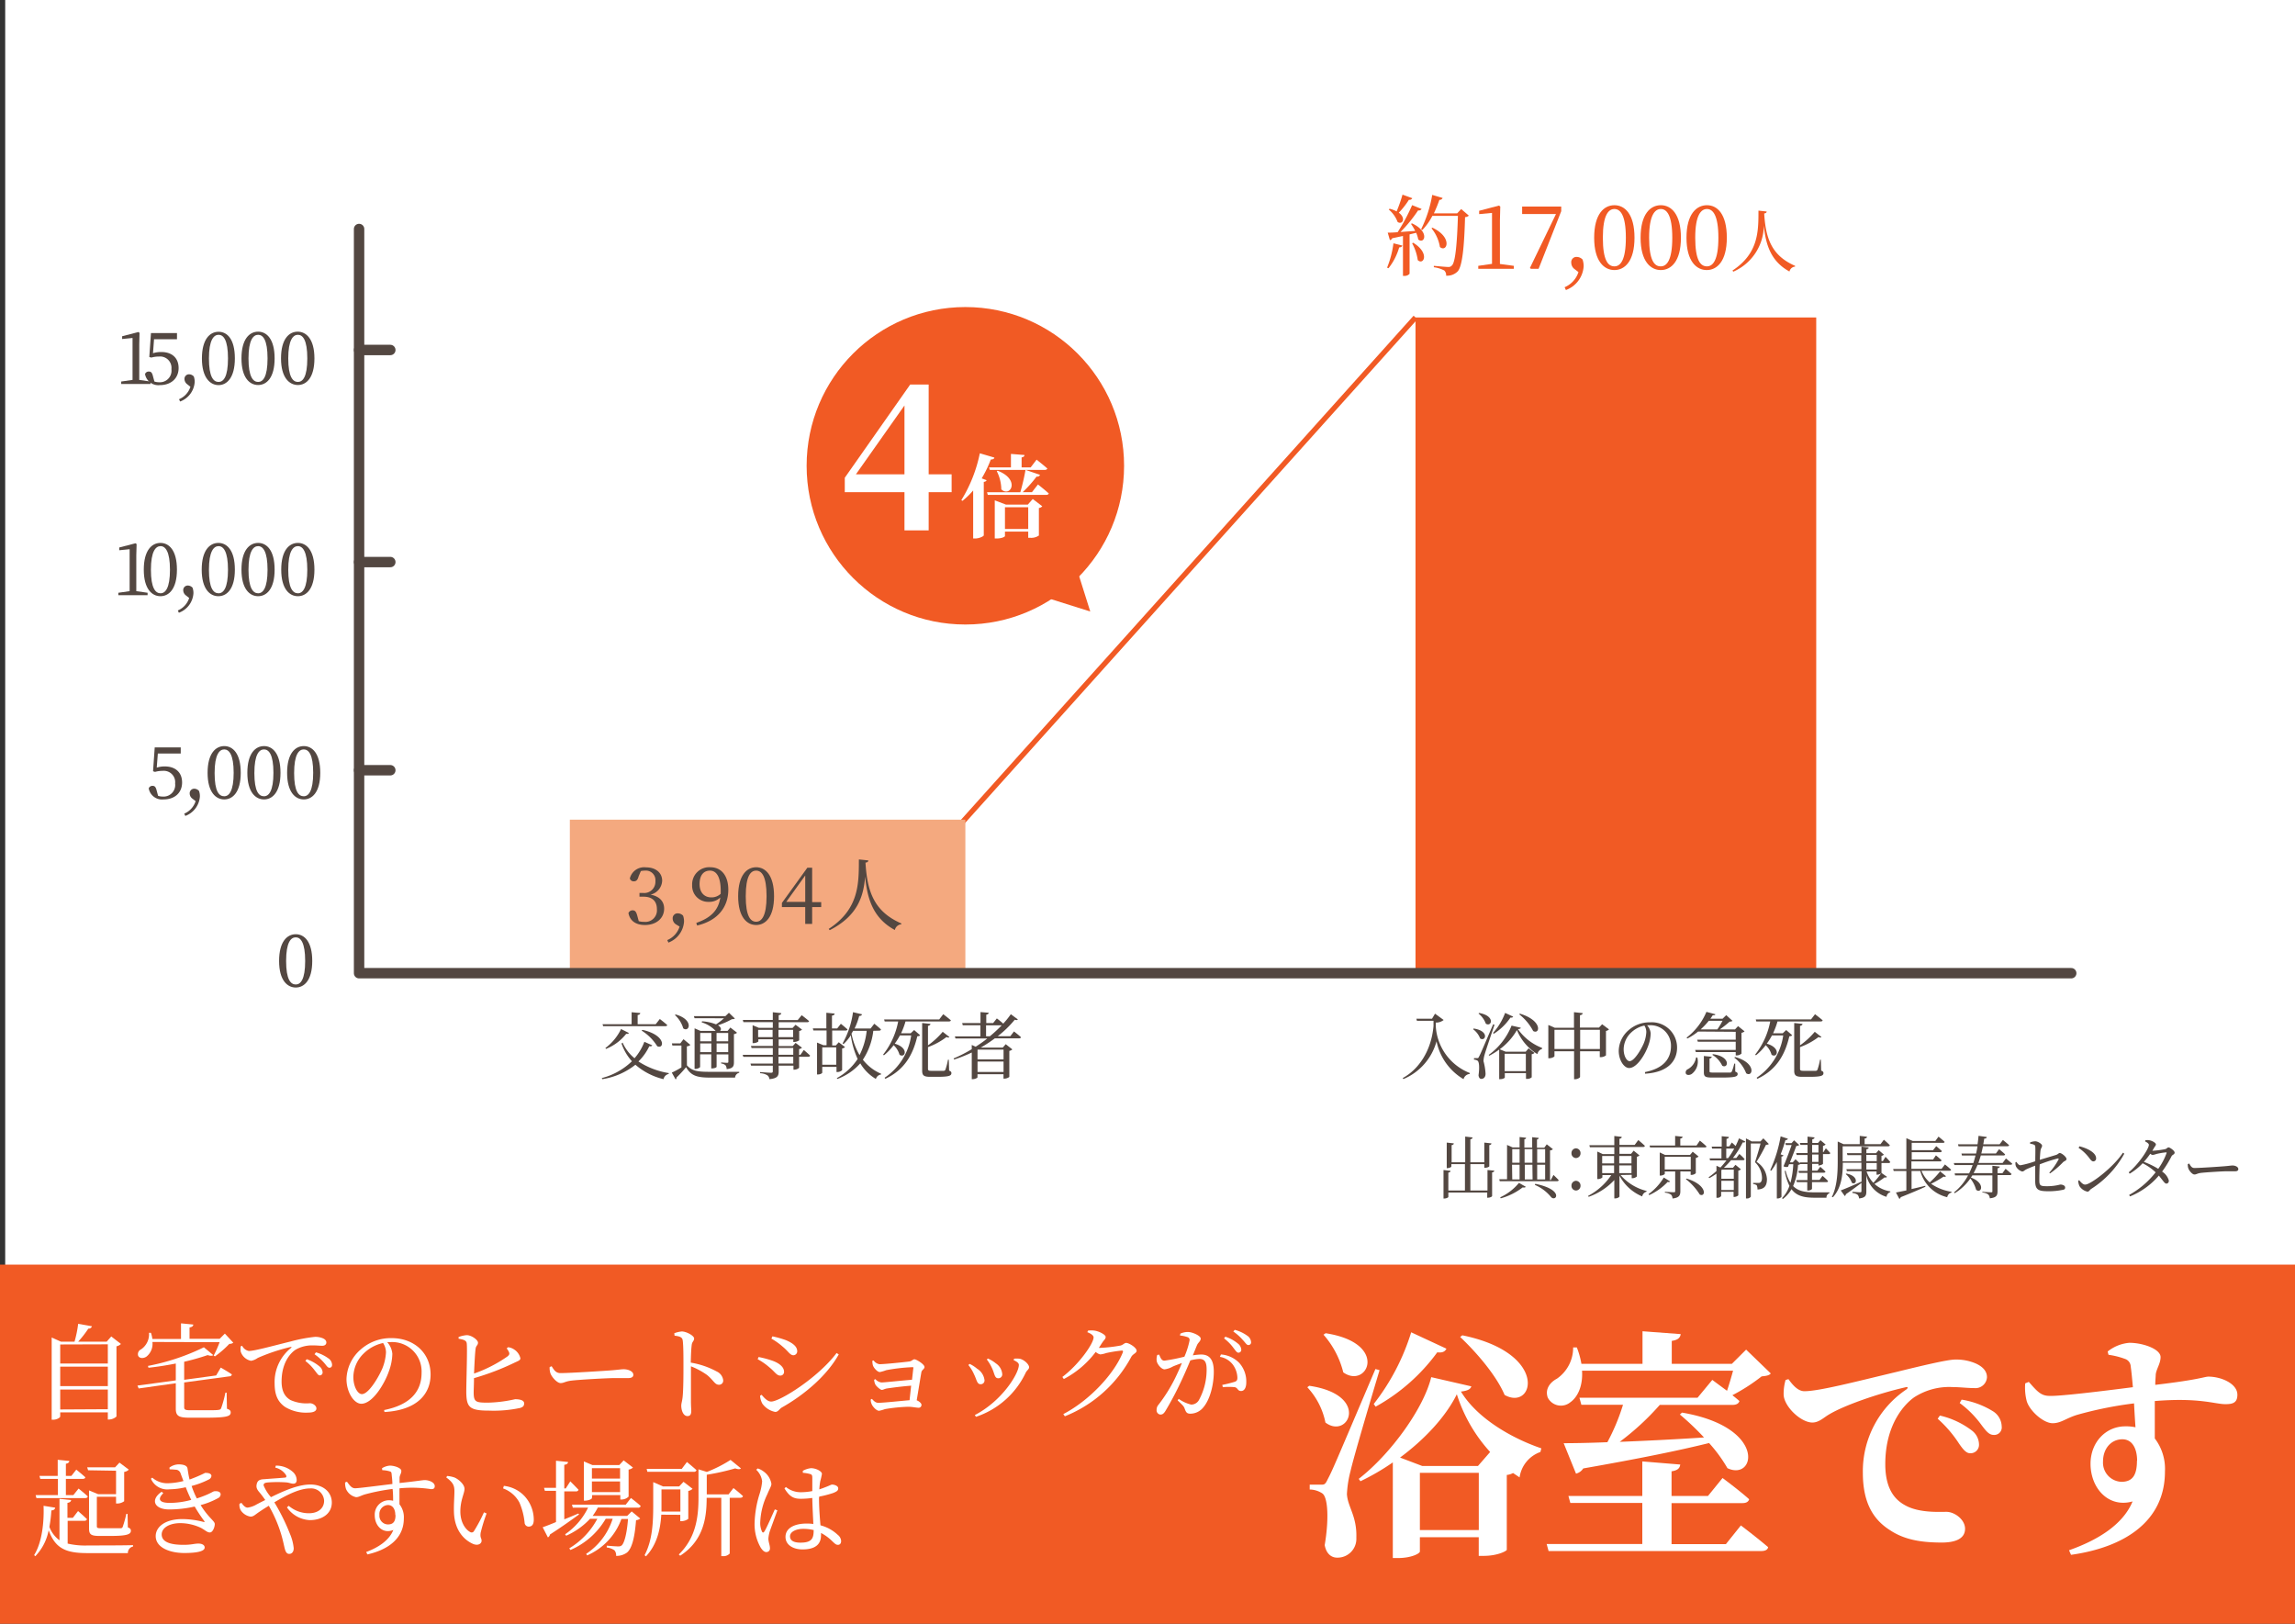
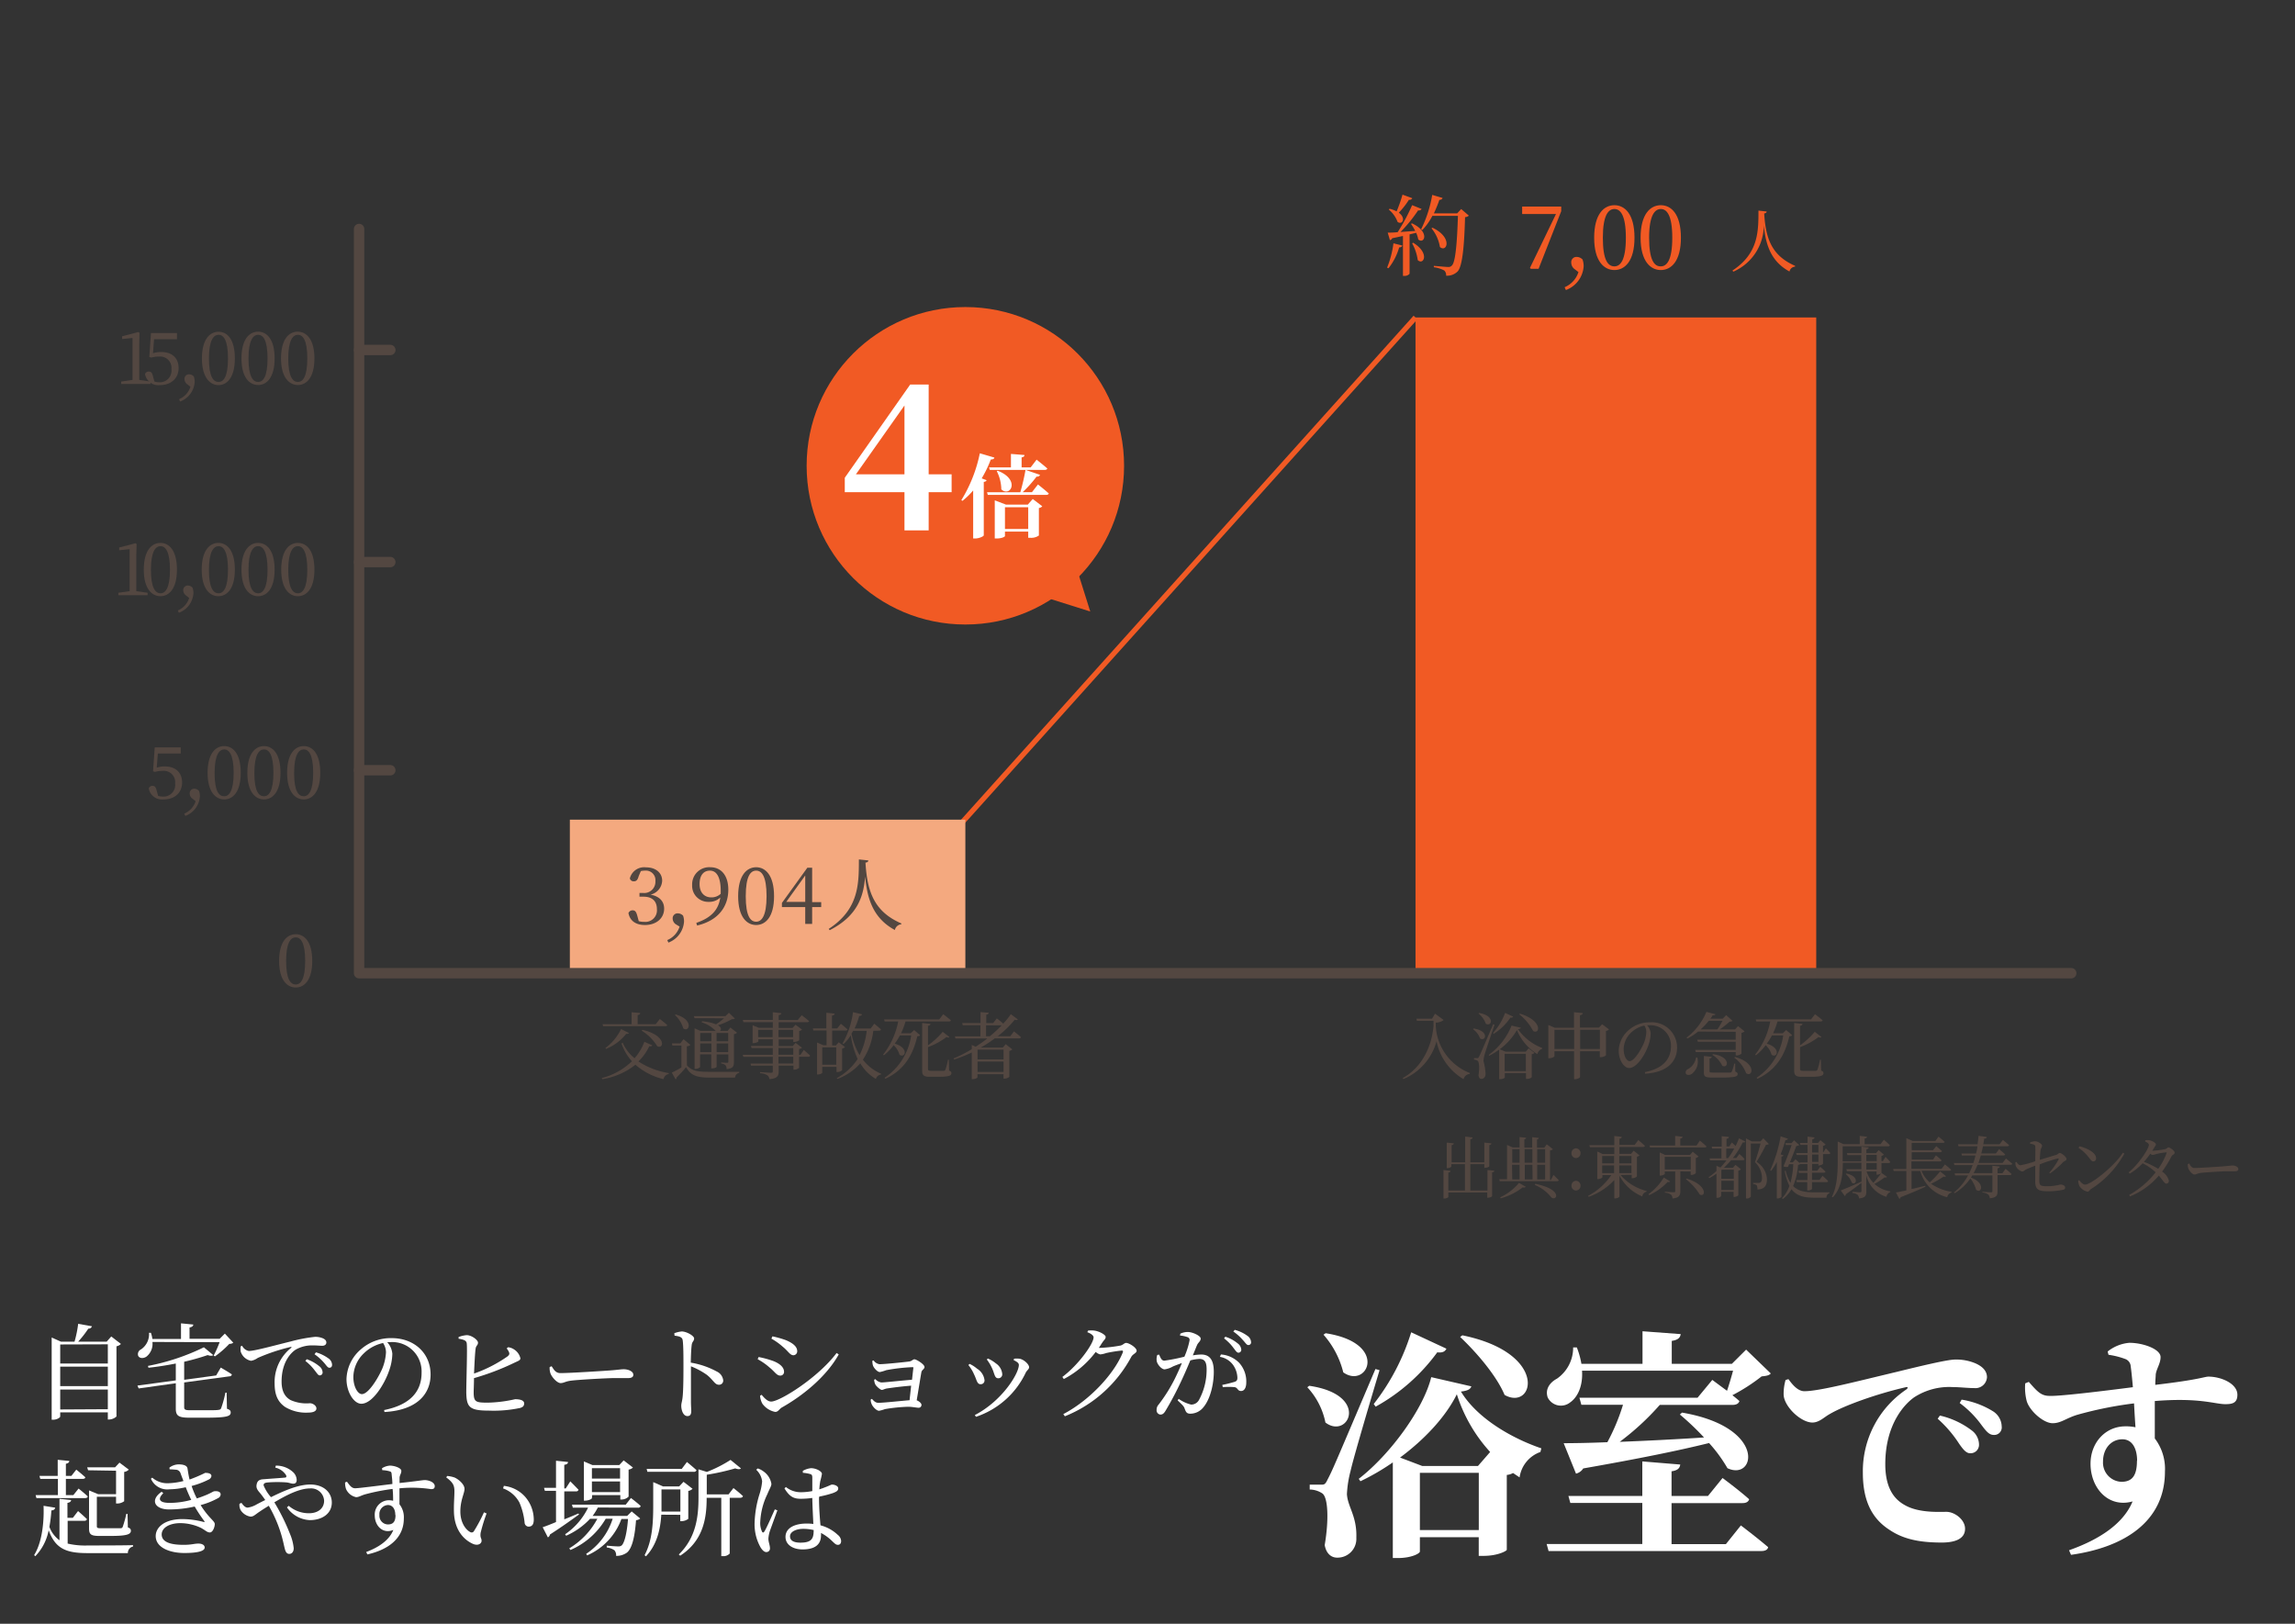
<svg xmlns="http://www.w3.org/2000/svg" viewBox="0 0 441 312">
  <rect x="0" y="0" width="441" height="312" fill="#333333" stroke="none" />
  <g id="レイヤー_2" data-name="レイヤー 2">
    <g id="文字">
-       <rect x="1" width="440" height="311" fill="#fff" />
-       <rect y="243" width="441" height="69" fill="#f15a24" />
      <path d="M28.92,73.31v.47H23.29v-.47L25.47,73c0-.8,0-1.63,0-2.43V64.94l-2,.2v-.53l3.13-.81.21.16-.05,2.18v4.43c0,.8,0,1.63,0,2.43Z" fill="#534741" />
      <path d="M29.4,67.87A5,5,0,0,1,31,67.64c2,0,3.32,1.1,3.32,3.08S32.87,74,30.71,74a2.59,2.59,0,0,1-2.84-2.12.74.74,0,0,1,.73-.49c.44,0,.64.23.82,1l.25.92a3,3,0,0,0,.93.14,2.23,2.23,0,0,0,2.34-2.52,2.18,2.18,0,0,0-2.38-2.42,5.38,5.38,0,0,0-1.48.2l-.39-.11.32-4.6h5v1.19H29.6Z" fill="#534741" />
      <path d="M36,73.85a1.28,1.28,0,0,1-.55-1,.87.87,0,0,1,.89-.93,1.25,1.25,0,0,1,.9.42,3,3,0,0,1,.17,1.07,4.29,4.29,0,0,1-2.8,3.74l-.21-.44a3.84,3.84,0,0,0,2.19-2.39Z" fill="#534741" />
      <path d="M45.13,68.87C45.13,72.63,43.56,74,42,74s-3.2-1.35-3.2-5.11,1.56-5.14,3.2-5.14S45.13,65.13,45.13,68.87ZM42,73.39c.93,0,1.81-.94,1.81-4.52s-.88-4.54-1.81-4.54-1.85,1-1.85,4.54S41,73.39,42,73.39Z" fill="#534741" />
      <path d="M52.77,68.87c0,3.76-1.57,5.11-3.17,5.11s-3.2-1.35-3.2-5.11,1.56-5.14,3.2-5.14S52.77,65.13,52.77,68.87ZM49.6,73.39c.93,0,1.81-.94,1.81-4.52s-.88-4.54-1.81-4.54-1.85,1-1.85,4.54S48.63,73.39,49.6,73.39Z" fill="#534741" />
      <path d="M60.42,68.87c0,3.76-1.58,5.11-3.18,5.11S54,72.63,54,68.87s1.56-5.14,3.2-5.14S60.42,65.13,60.42,68.87Zm-3.18,4.52c.93,0,1.81-.94,1.81-4.52s-.88-4.54-1.81-4.54-1.85,1-1.85,4.54S56.27,73.39,57.24,73.39Z" fill="#534741" />
      <path d="M28.36,113.9v.47H22.74v-.47l2.17-.31c0-.81,0-1.63,0-2.44v-5.62l-2,.2v-.53l3.13-.81.21.15-.06,2.19v4.42c0,.81,0,1.63,0,2.44Z" fill="#534741" />
      <path d="M34,109.46c0,3.75-1.57,5.1-3.17,5.1s-3.2-1.35-3.2-5.1,1.56-5.14,3.2-5.14S34,105.71,34,109.46ZM30.85,114c.93,0,1.81-1,1.81-4.52s-.88-4.54-1.81-4.54-1.85,1-1.85,4.54S29.88,114,30.85,114Z" fill="#534741" />
      <path d="M35.77,114.44a1.27,1.27,0,0,1-.56-1,.87.87,0,0,1,.89-.93,1.25,1.25,0,0,1,.9.42,3,3,0,0,1,.17,1.07,4.27,4.27,0,0,1-2.8,3.74l-.2-.44a3.84,3.84,0,0,0,2.18-2.4Z" fill="#534741" />
      <path d="M45.13,109.46c0,3.75-1.57,5.1-3.17,5.1s-3.2-1.35-3.2-5.1,1.56-5.14,3.2-5.14S45.13,105.71,45.13,109.46ZM42,114c.93,0,1.81-1,1.81-4.52s-.88-4.54-1.81-4.54-1.85,1-1.85,4.54S41,114,42,114Z" fill="#534741" />
      <path d="M52.77,109.46c0,3.75-1.57,5.1-3.17,5.1s-3.2-1.35-3.2-5.1,1.56-5.14,3.2-5.14S52.77,105.71,52.77,109.46ZM49.6,114c.93,0,1.81-1,1.81-4.52s-.88-4.54-1.81-4.54-1.85,1-1.85,4.54S48.63,114,49.6,114Z" fill="#534741" />
      <path d="M60.42,109.46c0,3.75-1.58,5.1-3.18,5.1s-3.2-1.35-3.2-5.1,1.56-5.14,3.2-5.14S60.42,105.71,60.42,109.46ZM57.24,114c.93,0,1.81-1,1.81-4.52s-.88-4.54-1.81-4.54-1.85,1-1.85,4.54S56.27,114,57.24,114Z" fill="#534741" />
      <path d="M30.12,147.5a4.87,4.87,0,0,1,1.54-.23c2,0,3.33,1.1,3.33,3.08s-1.41,3.26-3.57,3.26a2.59,2.59,0,0,1-2.84-2.12.74.74,0,0,1,.73-.49c.44,0,.64.23.82,1l.25.92a3,3,0,0,0,.93.14,2.23,2.23,0,0,0,2.34-2.52,2.18,2.18,0,0,0-2.38-2.42,5.38,5.38,0,0,0-1.48.2l-.38-.12.32-4.59h5v1.18h-4.4Z" fill="#534741" />
      <path d="M37,153.48a1.25,1.25,0,0,1-.55-1,.87.87,0,0,1,.89-.93,1.27,1.27,0,0,1,.9.42,3,3,0,0,1,.17,1.07,4.29,4.29,0,0,1-2.8,3.74l-.21-.44a3.86,3.86,0,0,0,2.19-2.4Z" fill="#534741" />
      <path d="M46.26,148.5c0,3.75-1.57,5.11-3.17,5.11s-3.2-1.36-3.2-5.11,1.56-5.14,3.2-5.14S46.26,144.75,46.26,148.5ZM43.09,153c.93,0,1.81-1,1.81-4.52S44,144,43.09,144s-1.85.95-1.85,4.54S42.11,153,43.09,153Z" fill="#534741" />
      <path d="M53.9,148.5c0,3.75-1.57,5.11-3.17,5.11s-3.2-1.36-3.2-5.11,1.56-5.14,3.2-5.14S53.9,144.75,53.9,148.5ZM50.73,153c.93,0,1.81-1,1.81-4.52S51.66,144,50.73,144s-1.85.95-1.85,4.54S49.75,153,50.73,153Z" fill="#534741" />
      <path d="M61.54,148.5c0,3.75-1.57,5.11-3.17,5.11s-3.2-1.36-3.2-5.11,1.56-5.14,3.2-5.14S61.54,144.75,61.54,148.5ZM58.37,153c.93,0,1.81-1,1.81-4.52S59.3,144,58.37,144s-1.85.95-1.85,4.54S57.4,153,58.37,153Z" fill="#534741" />
      <path d="M125.34,200.86c-.08.15-.22.22-.57.17a10.31,10.31,0,0,1-2.09,2.93,15,15,0,0,0,5.82,2.23l0,.17a1.28,1.28,0,0,0-1,1,12.72,12.72,0,0,1-5.4-2.77,13.57,13.57,0,0,1-6.36,2.77l-.1-.21a13,13,0,0,0,5.79-3.23,9.82,9.82,0,0,1-2-3.41l.21-.17a8.11,8.11,0,0,0,2.29,3,10.33,10.33,0,0,0,1.89-3.16Zm-9.56-4.06h5.59v-2.3l1.66.15c0,.2-.17.34-.5.39v1.76H126l.79-1s.88.67,1.42,1.16c0,.15-.16.22-.37.22H115.9Zm.56,4.57a9.86,9.86,0,0,0,3-3.64l1.51.76c-.07.13-.2.2-.52.16a9.31,9.31,0,0,1-3.9,2.9Zm7.12-3.48c4.65,1.05,4.16,3.79,2.83,3.14a9.26,9.26,0,0,0-3-3Z" fill="#534741" />
      <path d="M132,204.71c1,1.09,2,1.24,4.48,1.24,1.64,0,3.86,0,5.57,0v.19a1,1,0,0,0-.8.92h-4.75c-2.58,0-3.71-.35-4.67-2a21.43,21.43,0,0,1-1.85,2,.29.29,0,0,1-.16.34l-.73-1.3c.47-.21,1.17-.57,1.85-1V200.9H129.2l-.09-.42h1.62l.61-.8,1.32,1.1a1.06,1.06,0,0,1-.68.27Zm-2.17-9.78c3.58,1,2.63,3.54,1.46,2.67a5.53,5.53,0,0,0-1.6-2.56Zm3.63.72-.12-.4h6.05l.68-.65,1.14,1.11c-.12.1-.27.11-.58.13a13.89,13.89,0,0,1-2.67,1.16c.68.42.66.85.41,1.08h1.45l.53-.64,1.28,1a1,1,0,0,1-.6.26v5.38c0,.78-.15,1.22-1.4,1.35a1.29,1.29,0,0,0-.21-.73,1.48,1.48,0,0,0-.85-.35v-.2s.89.07,1.13.07.26-.07.26-.24v-1.38H137.7V205c0,.07-.32.29-.86.29h-.17v-2.7h-2.14V205c0,.13-.45.39-.91.39h-.15v-7.8l1.14.5h2.92l-.07-.06a6.25,6.25,0,0,0-2.63-1.59l.07-.2a8.82,8.82,0,0,1,2.69.59,12.86,12.86,0,0,0,1.53-1.17Zm1.09,2.84v1.59h2.14v-1.59Zm2.14,3.68V200.5h-2.14v1.67Zm1-3.68v1.59h2.24v-1.59Zm2.24,3.68V200.5H137.7v1.67Z" fill="#534741" />
      <path d="M154.46,201.75s.76.65,1.21,1.08a.33.33,0,0,1-.36.23h-1.76v2.13a1.49,1.49,0,0,1-.93.35h-.15v-.78h-2.84v1.11c0,.83-.2,1.35-1.78,1.49a1.05,1.05,0,0,0-.39-.74,2.88,2.88,0,0,0-1.41-.4V206s1.74.13,2.07.13.38-.08.38-.31v-1.05h-4.17l-.12-.41h4.29v-1.29h-5.66l-.13-.39h5.79v-1.3h-4.08l-.12-.4h4.2v-1.28h-2.78v.4c0,.1-.49.34-.95.34h-.15V197l1.2.5h2.68v-1.1h-5.65l-.11-.42h5.76V194.5l1.63.18c0,.19-.17.33-.5.38V196h3.66l.76-.93s.88.66,1.41,1.13c0,.15-.17.22-.36.22h-5.47v1.1h2.67l.57-.61,1.25.93a1.12,1.12,0,0,1-.55.27v1.78a1.77,1.77,0,0,1-.95.32h-.18v-.49h-2.81V201h2.7l.55-.61,1.23.93a1.08,1.08,0,0,1-.56.26v1.12h.25Zm-6-2.46v-1.4h-2.78v1.4Zm1.13-1.4v1.4h2.81v-1.4Zm0,4.78h2.84v-1.3h-2.84Zm2.84.39h-2.84v1.29h2.84Z" fill="#534741" />
      <path d="M158,205v1.12c0,.09-.34.34-.86.34H157v-6.13l1.23.51h.6V198H156.3l-.11-.4h2.6v-3l1.59.16c0,.2-.16.34-.51.39v2.47h1l.71-.9s.78.62,1.27,1.08c0,.15-.18.22-.38.22h-2.56v2.87h.7l.56-.62,1.21.93a1.09,1.09,0,0,1-.56.27v4.17a1.4,1.4,0,0,1-.92.35h-.16V205Zm0-3.75v3.34h2.69v-3.34Zm9.81-3.18a12.7,12.7,0,0,1-2,5.55,8.72,8.72,0,0,0,3.5,2.7l0,.14a1.19,1.19,0,0,0-1,.86,8.46,8.46,0,0,1-3-3,11,11,0,0,1-4.4,3l-.11-.16a11.2,11.2,0,0,0,4-3.68,16.34,16.34,0,0,1-1.31-4.55,8.58,8.58,0,0,1-1.39,1.68l-.19-.12a16.8,16.8,0,0,0,2-6l1.74.41c-.06.19-.23.31-.55.32a13.2,13.2,0,0,1-.89,2.41h3.08l.71-.92s.8.63,1.29,1.1a.33.33,0,0,1-.36.23Zm-3.88,0c-.1.18-.2.37-.31.54a13.21,13.21,0,0,0,1.55,4.13,13.51,13.51,0,0,0,1.37-4.67Z" fill="#534741" />
      <path d="M175.66,197.92l1.15,1c-.11.14-.23.17-.55.21-.77,3.31-2.33,6.4-6.14,8.16l-.14-.2a11.78,11.78,0,0,0,5.11-8.14h-2.16a12.72,12.72,0,0,1-1,1.59c2.82.82,2,2.88.92,2.13a4,4,0,0,0-1.13-1.84,10.8,10.8,0,0,1-1.87,1.95l-.15-.14a14.74,14.74,0,0,0,2.89-6.36H170l-.11-.4h10.59l.77-1s.92.69,1.46,1.17c0,.15-.18.22-.38.22H174a14.2,14.2,0,0,1-.85,2.27H175Zm6.72,7.8c.35.13.44.26.44.48,0,.52-.52.71-2.71.71h-1.39c-1.2,0-1.52-.28-1.52-1.18v-9.16l1.59.17c0,.18-.15.32-.47.38v3.74a15.21,15.21,0,0,0,2.83-2.6l1.28,1c-.11.13-.25.15-.55,0a13.25,13.25,0,0,1-3.56,1.94v4.16c0,.29.09.4.62.4h2.41a.36.36,0,0,0,.31-.2,12.22,12.22,0,0,0,.5-1.93h.16Z" fill="#534741" />
      <path d="M194.84,198.19s.85.64,1.35,1.11c-.05.15-.17.22-.37.22h-4.66a25.21,25.21,0,0,1-2.7,1.77h4.23l.57-.65,1.27,1a1.16,1.16,0,0,1-.58.29v5a1.63,1.63,0,0,1-.95.33h-.17v-.85h-5V207c0,.11-.44.36-.92.36h-.18v-5.12a27.51,27.51,0,0,1-3.39,1.35l-.1-.21a26.64,26.64,0,0,0,3.49-1.78v-.81l.75.34c.78-.51,1.52-1,2.22-1.58h-6.1l-.11-.4h4.9V197H185l-.11-.42h3.52v-2.11l1.57.13c0,.19-.14.31-.46.37v1.61h1.32l.71-.89a15.77,15.77,0,0,1,1.23,1,16.55,16.55,0,0,0,1.46-1.81l1.35,1c-.11.14-.28.17-.6.06a20.25,20.25,0,0,1-3.27,3.17h2.42Zm-7,3.49v1.88h5v-1.88Zm5,4.3v-2h-5v2Zm-2.63-6.86a27.23,27.23,0,0,0,2.27-2.1h-3v2.1Z" fill="#534741" />
      <path d="M266.54,51.43a18.64,18.64,0,0,0,1.22-4.68l1.71.43c-.07.21-.24.34-.61.36a11.42,11.42,0,0,1-2.05,4Zm4.79-8.51c3.49,1.62,2.37,4.08,1.2,3.1a6.33,6.33,0,0,0-.4-1.29l-1.27.31V52.6a1.23,1.23,0,0,1-1.05.41h-.22V45.34l-2.07.44a.57.57,0,0,1-.44.36l-.42-1.44c.42,0,1.1,0,1.91-.09a36.45,36.45,0,0,0,2.78-5.19l1.82.73a.59.59,0,0,1-.67.27,27.1,27.1,0,0,1-3.39,4.16c.87-.07,1.83-.14,2.83-.2a9.39,9.39,0,0,0-.81-1.36Zm.05-4.84a.56.56,0,0,1-.64.3,15.34,15.34,0,0,1-1.95,2.49c1.44,1.05.7,2.41-.23,1.78a5.75,5.75,0,0,0-1.7-2.39l.16-.15a5.62,5.62,0,0,1,1.35.51,26.65,26.65,0,0,0,1.13-3.22Zm.17,8.56c3.27,2,2,4.4.88,3.34a9.27,9.27,0,0,0-1.08-3.23Zm10.7-5.21a1.11,1.11,0,0,1-.73.29c-.15,5.58-.51,9.42-1.41,10.42a2.83,2.83,0,0,1-2.23.83,1.21,1.21,0,0,0-.36-1,5.89,5.89,0,0,0-2-.62l0-.27c.91.08,2.37.22,2.81.22A.81.81,0,0,0,279,51c.68-.59,1-4.52,1.15-9.52h-4.91a11.7,11.7,0,0,1-1.93,2.72l-.23-.15a23.59,23.59,0,0,0,2.13-6.6l2,.59a.6.6,0,0,1-.62.36A25.94,25.94,0,0,1,275.53,41H280l.78-.83Zm-7,2.32c4,1.89,2.76,4.86,1.44,3.71a7.53,7.53,0,0,0-1.62-3.59Z" fill="#f15a24" />
-       <path d="M290.89,51.08v.57h-6.83v-.57l2.64-.38c0-1,0-2,0-3V40.91l-2.47.23V40.5l3.81-1,.25.19-.07,2.65v5.38c0,1,0,2,0,3Z" fill="#f15a24" />
      <path d="M300,39.69v.89l-4.35,11.07h-1.49l-.17-.17,5-10.35h-6.5V39.69Z" fill="#f15a24" />
      <path d="M302.61,51.74a1.53,1.53,0,0,1-.68-1.24A1,1,0,0,1,303,49.37a1.55,1.55,0,0,1,1.1.5,3.87,3.87,0,0,1,.21,1.31,5.23,5.23,0,0,1-3.41,4.55l-.25-.54a4.7,4.7,0,0,0,2.66-2.91Z" fill="#f15a24" />
      <path d="M314.08,45.68c0,4.57-1.91,6.21-3.86,6.21s-3.89-1.64-3.89-6.21,1.89-6.25,3.89-6.25S314.08,41.13,314.08,45.68Zm-3.86,5.5c1.14,0,2.2-1.15,2.2-5.5s-1.06-5.52-2.2-5.52S308,41.31,308,45.68,309,51.18,310.22,51.18Z" fill="#f15a24" />
      <path d="M323,45.68c0,4.57-1.91,6.21-3.86,6.21s-3.89-1.64-3.89-6.21,1.89-6.25,3.89-6.25S323,41.13,323,45.68Zm-3.86,5.5c1.13,0,2.2-1.15,2.2-5.5s-1.07-5.52-2.2-5.52-2.25,1.15-2.25,5.52S317.91,51.18,319.09,51.18Z" fill="#f15a24" />
-       <path d="M331.82,45.68c0,4.57-1.92,6.21-3.86,6.21s-3.89-1.64-3.89-6.21S326,39.43,328,39.43,331.82,41.13,331.82,45.68ZM328,51.18c1.13,0,2.2-1.15,2.2-5.5s-1.07-5.52-2.2-5.52-2.25,1.15-2.25,5.52S326.77,51.18,328,51.18Z" fill="#f15a24" />
      <path d="M339.47,40.64c0,.2-.13.33-.47.37.29,4.85,1.46,8.12,5.94,10.07l0,.15a1.19,1.19,0,0,0-1.08.94c-3.43-1.87-4.55-4.9-4.93-8.85a9.76,9.76,0,0,1-5.86,8.88l-.17-.21c5-3.29,5-7.5,5-11.52Z" fill="#f15a24" />
      <path d="M275.75,194.78l1.66,1.21a2.36,2.36,0,0,1-1.52.5v.63a10.31,10.31,0,0,0,6.57,9.07l-.06.17a1.34,1.34,0,0,0-1.17,1,11,11,0,0,1-5.19-7.27,11,11,0,0,1-6.36,7.25l-.14-.19c3.08-1.67,5.5-5.23,5.92-10v-1h-3.19l-.1-.4h3Z" fill="#534741" />
      <path d="M283.18,197.63c3.08.46,2.3,2.59,1.24,1.91a4,4,0,0,0-1.36-1.78Zm4-.72c-.59,1.75-1.7,5-1.9,5.73a5.23,5.23,0,0,0-.22,1.25,11.44,11.44,0,0,1,.4,2.42c0,.63-.33,1-.83,1-.27,0-.47-.25-.52-.7.21-1.43.13-2.58-.18-2.79a1.31,1.31,0,0,0-.69-.21v-.29h.61c.18,0,.22,0,.36-.3.27-.5.27-.5,2.71-6.2Zm-2.95-2.27c3.2.57,2.38,2.77,1.28,2.06a4.39,4.39,0,0,0-1.41-1.95Zm8,2.84c0,.16-.2.23-.56.26a10.17,10.17,0,0,0,4.65,3.62l0,.19a1.3,1.3,0,0,0-.9,1,9.73,9.73,0,0,1-3.93-4.62,12.24,12.24,0,0,1-3.31,3.69l1.13.46h3.87l.55-.64,1.13.87a.84.84,0,0,1-.53.25V207a1.22,1.22,0,0,1-.92.3h-.18V206.2h-4.07v.85c0,.07-.34.31-.89.31h-.19v-5.69a13,13,0,0,1-1.92,1.19l-.09-.16a12.94,12.94,0,0,0,4.39-5.63Zm-5.33,1a12.22,12.22,0,0,0,2.32-3.85l1.55.72c-.09.14-.2.22-.52.17a10.9,10.9,0,0,1-3.21,3.12Zm2.23,4v3.34h4.07v-3.34Zm2.95-7.7c4.42,1.35,3.82,4.07,2.53,3.33a10,10,0,0,0-2.69-3.22Z" fill="#534741" />
      <path d="M309.18,197.8a1,1,0,0,1-.58.29v4.7a1.62,1.62,0,0,1-1,.34h-.19V202h-3.79v4.93c0,.15-.5.44-.93.44h-.22V202H298.7v.95c0,.11-.49.39-1,.39h-.18v-6.39l1.25.54h3.68v-3l1.67.18c0,.19-.16.35-.52.4v2.38h3.65l.61-.64Zm-6.69,3.77v-3.7H298.7v3.7Zm4.94,0v-3.7h-3.79v3.7Z" fill="#534741" />
      <path d="M316.09,206c3.43-.67,5-2.46,5-5A3.92,3.92,0,0,0,317,197l-.51,0a2.65,2.65,0,0,1,.7,1.56,7.13,7.13,0,0,1-.45,2.31c-.58,1.7-2.18,4.35-3.69,4.35-1,0-2-1.54-2-3.29a5.38,5.38,0,0,1,1.92-4,6.06,6.06,0,0,1,4.1-1.49,4.85,4.85,0,0,1,5.19,4.87c0,2.4-1.57,4.73-6.15,5Zm-.14-8.93a5.25,5.25,0,0,0-2.58,1.4,4.46,4.46,0,0,0-1.37,3.15c0,1.26.57,2.28,1.14,2.28.87,0,2.14-2.11,2.68-3.33a6.57,6.57,0,0,0,.53-2.25A2.29,2.29,0,0,0,316,197.09Z" fill="#534741" />
      <path d="M326.15,203.21a3,3,0,0,1-1.07,3.15c-.42.27-1,.27-1.14-.1a.68.68,0,0,1,.4-.82,3.12,3.12,0,0,0,1.57-2.26Zm.15-5a10.75,10.75,0,0,1-2.07,1.34l-.14-.17a12.15,12.15,0,0,0,3.81-4.95l1.73.46c-.06.15-.15.21-.51.18-.14.22-.3.46-.46.68H331l.71-.69,1.21,1.1a1,1,0,0,1-.56.15,19.22,19.22,0,0,1-1.89,1.49h2.92l.59-.63,1.25,1a1.08,1.08,0,0,1-.59.28v4a1.44,1.44,0,0,1-.94.35h-.17v-.64h-7.67l-.12-.42h7.79v-1.57h-7.28l-.12-.39h7.4v-1.52Zm2.06-2.07a13.53,13.53,0,0,1-1.57,1.66H330a14.28,14.28,0,0,0,1-1.66Zm5.08,9.77c.35.13.46.24.46.46,0,.5-.51.68-3.1.68H329c-1.32,0-1.59-.19-1.59-1v-3.14l1.51.15c0,.17-.16.29-.42.33v2.45c0,.2.07.25.67.25h3.25a.35.35,0,0,0,.35-.18,7.69,7.69,0,0,0,.47-1.53h.19Zm-4.28-3.35c3.5.46,2.95,2.86,1.78,2.22a4.92,4.92,0,0,0-1.91-2.1Zm4.23.54c4.21,1.14,3.43,4,2.15,3.13a6.76,6.76,0,0,0-2.28-3Z" fill="#534741" />
      <path d="M343.23,197.92l1.15,1c-.11.14-.23.17-.55.21-.77,3.31-2.33,6.4-6.14,8.16l-.14-.2a11.78,11.78,0,0,0,5.11-8.14H340.5a12.72,12.72,0,0,1-1,1.59c2.82.82,2,2.88.92,2.13a4,4,0,0,0-1.13-1.84,10.8,10.8,0,0,1-1.87,1.95l-.15-.14a14.74,14.74,0,0,0,2.89-6.36h-2.67l-.11-.4H348l.77-1s.92.69,1.46,1.17c0,.15-.18.22-.38.22h-8.29a14.2,14.2,0,0,1-.85,2.27h1.86Zm6.72,7.8c.35.13.44.26.44.48,0,.52-.52.71-2.71.71h-1.39c-1.2,0-1.52-.28-1.52-1.18v-9.16l1.59.17c0,.18-.15.32-.47.38v3.74a15.21,15.21,0,0,0,2.83-2.6l1.28,1c-.11.13-.25.15-.55,0a13.25,13.25,0,0,1-3.56,1.94v4.16c0,.29.09.4.62.4h2.41a.36.36,0,0,0,.31-.2,12.22,12.22,0,0,0,.5-1.93h.16Z" fill="#534741" />
      <path d="M287.14,224.94c0,.17-.13.29-.42.34v4.55c0,.11-.42.31-.77.31h-.17v-1h-7.47V230c0,.1-.41.3-.76.3h-.17v-5.48l1.35.16c0,.17-.12.29-.42.34v3.44h3.19v-5.07h-2.61v.47c0,.1-.41.3-.76.3H278v-4.91l1.36.15c0,.17-.13.29-.42.34v3.29h2.61v-4.94l1.41.17c0,.18-.13.31-.42.36v4.41h2.68v-3.78l1.37.15c0,.17-.12.29-.41.34v4.07c0,.09-.43.28-.79.28h-.17v-.7h-2.68v5.07h3.29v-3.94Z" fill="#534741" />
      <path d="M298.51,225.76s.65.61,1,1c0,.14-.15.21-.32.21h-11l-.1-.38h1.5V220l1.08.48H292v-2l1.25.14c0,.16-.11.26-.33.3v1.59h1.5v-2l1.26.14a.36.36,0,0,1-.34.3v1.59h1.4l.48-.66,1.17.92c-.08.13-.24.21-.54.25v5.69H298Zm-10.23,4.3a10.11,10.11,0,0,0,3.6-2.77l1.3.74c-.07.15-.27.19-.59.13a12.15,12.15,0,0,1-4.22,2.1Zm2.31-9.25v2.61H292v-2.61Zm0,5.82H292v-2.82h-1.45Zm2.37-5.82v2.61h1.5v-2.61Zm1.5,3H293v2.82h1.5Zm.55,3.66c5.61,1.14,4,3.51,3.06,2.57a8.07,8.07,0,0,0-3.14-2.36Zm.37-6.66v2.61h1.53v-2.61Zm0,5.82h1.53v-2.82h-1.53Z" fill="#534741" />
      <path d="M302.84,220.65a.91.91,0,0,1,.87.94.9.9,0,0,1-.87.93.89.89,0,0,1-.87-.93A.9.9,0,0,1,302.84,220.65Zm0,6.24a.91.91,0,0,1,.87.94.9.9,0,0,1-.87.93.89.89,0,0,1-.87-.93A.9.9,0,0,1,302.84,226.89Z" fill="#534741" />
      <path d="M311.4,225.78a9.63,9.63,0,0,0,5,3.06l0,.14a1.16,1.16,0,0,0-.84.91,8.72,8.72,0,0,1-4.37-4v4c0,.15-.41.38-.79.38h-.2v-3.52a12.42,12.42,0,0,1-4.93,3.22l-.11-.18a12.27,12.27,0,0,0,4.46-4h-1.71v.42c0,.1-.43.35-.83.35h-.15v-5.29l1.06.49h2.21v-1.32h-4.69l-.1-.39h4.79v-1.77l1.43.17c0,.18-.13.31-.44.36V220h2.92l.7-.94s.78.65,1.27,1.12a.31.31,0,0,1-.33.21h-4.56v1.32h2.23l.5-.61,1.12.91a1,1,0,0,1-.5.26v3.79a1.33,1.33,0,0,1-.84.33h-.16v-.65Zm-3.53-3.66v1.43h2.29v-1.43Zm0,3.29h2.29v-1.48h-2.29Zm3.28-3.29v1.43h2.35v-1.43Zm2.35,3.29v-1.48h-2.35v1.48Z" fill="#534741" />
      <path d="M320.91,227c-.08.13-.18.18-.45.1a11.3,11.3,0,0,1-3.56,2.54l-.12-.19a11,11,0,0,0,2.93-3.19Zm5.73-7.83s.8.64,1.27,1.11c0,.14-.15.2-.32.2H317.07l-.09-.37h4.91v-1.84l1.43.15c0,.18-.14.31-.44.36v1.33H326Zm-3.75,5.92v3.78c0,.77-.19,1.29-1.51,1.42a1.07,1.07,0,0,0-.29-.75,2.48,2.48,0,0,0-1.17-.37V229s1.4.09,1.69.09.29-.08.29-.25V225.1h-2v.45c0,.1-.43.34-.83.34h-.14v-4.45l1,.48h4.82l.52-.62,1.12.92a1,1,0,0,1-.53.28v2.93a1.27,1.27,0,0,1-.83.33h-.16v-.66Zm2-.38v-2.43h-5v2.43Zm-.81,1.75c4.11,1.26,3.7,3.67,2.54,3.07a11.16,11.16,0,0,0-2.66-2.95Z" fill="#534741" />
      <path d="M332.78,219.53s.39.34.73.68c.25-.51.47-1,.65-1.48l1.22.63c-.07.15-.2.2-.5.15a16.8,16.8,0,0,1-1.89,3h.66l.58-.78s.65.55,1,1c0,.14-.15.2-.32.2h-2.27a18.94,18.94,0,0,1-1.38,1.46H333l.48-.57,1.05.86a.92.92,0,0,1-.5.26v4.75a1.3,1.3,0,0,1-.77.3h-.14V229h-2.39v.82a.87.87,0,0,1-.77.33h-.13v-4.63a11.9,11.9,0,0,1-1.38.86l-.13-.17a14.45,14.45,0,0,0,1.51-1.2V224l.76.34a16.79,16.79,0,0,0,1.16-1.37H328.6l-.09-.39h2.28V220.7H329l-.09-.38h1.93v-2l1.37.14c0,.19-.14.32-.45.37v1.45h.54Zm-1.89,5.21-.12.11v1.65h2.39v-1.76Zm2.27,3.92v-1.78h-2.39v1.78Zm-1.08-6.13a15.12,15.12,0,0,0,1.16-1.83h-1.53v1.83Zm7.81-2.71c-.1.11-.27.14-.54.15a36.87,36.87,0,0,1-1.82,3.28,4.17,4.17,0,0,1,2,3.31c0,1.28-.48,1.95-1.82,2a1.76,1.76,0,0,0-.15-.82,1.6,1.6,0,0,0-.69-.24v-.2h1.05a.64.64,0,0,0,.31-.07c.22-.13.35-.4.35-.92a4.28,4.28,0,0,0-1.35-3c.31-.89.8-2.5,1.07-3.59h-1.87v10.22a.85.85,0,0,1-.77.34h-.16V218.74l1.09.58h1.69l.56-.59Z" fill="#534741" />
      <path d="M342.7,222c0,.12-.16.2-.38.24v7.74a1,1,0,0,1-.72.3h-.17v-7a12,12,0,0,1-1.09,1.69l-.18-.12a26.33,26.33,0,0,0,2-6.5l1.38.45c0,.15-.19.27-.46.27a25.15,25.15,0,0,1-.92,2.74Zm6.73,2v-.36h-1.22v1.31h1l.56-.75s.63.53,1,.92c0,.14-.14.21-.31.21h-2.27v1.39h1.45l.57-.78s.66.54,1.06,1c0,.14-.14.21-.31.21h-2.77v1.27c0,.13-.4.34-.74.34h-.17v-1.61h-2l-.09-.39h2.12v-1.39h-1.63l-.1-.38h1.73v-1.31h-1.4v0a.62.62,0,0,1-.4.14,12.4,12.4,0,0,1-.95,4.08c1,1,2.3,1.21,4.22,1.21h2.75v.17a.85.85,0,0,0-.56.86h-2.27c-2.07,0-3.48-.34-4.45-1.64a6.38,6.38,0,0,1-1.68,1.9l-.13-.19a6.31,6.31,0,0,0,1.41-2.35,10.53,10.53,0,0,1-.9-2.85l.17-.07a8,8,0,0,0,.93,2.34,16.81,16.81,0,0,0,.54-3.58h-.81l-.2.5a1.21,1.21,0,0,1-.87-.1c.54-1.28,1.17-2.93,1.56-4.08h-1.1l-.11-.37h1.21l.47-.54,1,.9a.93.93,0,0,1-.57.19c-.28.77-.76,2-1.22,3.14h.55l.52-.59.86.81-.06-.2h1.51v-1.43h-2.09l-.09-.37h2.18V220h-1.36l-.11-.38h1.47v-1.22l1.34.15c0,.18-.12.31-.43.37v.7h1.1l.47-.53,1,.83a1,1,0,0,1-.51.26v1.21h.08l.47-.74s.53.53.86.91a.29.29,0,0,1-.31.2h-1.1v1.88a1.19,1.19,0,0,1-.72.28Zm-1.22-2.53h1.22V220h-1.22Zm1.22,1.8v-1.43h-1.22v1.43Z" fill="#534741" />
      <path d="M362.59,226.12c-.08.13-.19.18-.45.11a13.79,13.79,0,0,1-1.95,1.26,5.83,5.83,0,0,0,3.05,1.43v.14a1.07,1.07,0,0,0-.73.91,5.57,5.57,0,0,1-3.88-4.16v3.12c0,.78-.16,1.22-1.4,1.35a1.18,1.18,0,0,0-.27-.7,2.06,2.06,0,0,0-1-.35V229s1.21.1,1.45.1.28-.07.28-.26v-1.54c-.72.53-1.7,1.28-3,2.17a.44.44,0,0,1-.2.35l-.78-1.08c.71-.26,2.33-.94,4-1.7v-2H354.9l-.11-.38h2.89v-1.25h-3.57c0,2.11-.19,4.77-1.9,6.63L352,230c1-2,1.13-4.55,1.13-6.86v-3.8l1.11.51h3.12v-1.59l1.39.16c0,.18-.13.31-.45.35v1.08h3.06L362,219s.72.61,1.14,1.05c0,.14-.15.21-.31.21h-8.75v2.9h3.57v-1.2H355l-.11-.38h2.8v-1.26l1.39.16c0,.19-.15.31-.44.36v.74h1.85L361,221l1,.86a.79.79,0,0,1-.46.24v1h.27l.5-.82a12.51,12.51,0,0,1,.92,1,.27.27,0,0,1-.3.19h-1.39v1.91h0Zm-7.8-.62c2.56.49,1.94,2.36,1.06,1.77a3.91,3.91,0,0,0-1.18-1.67Zm3.84-2.39h2v-1.2h-2Zm0,1.61h2v-1.25h-2Zm.05.38a5.76,5.76,0,0,0,1.3,2.18,16.67,16.67,0,0,0,1.49-1.82,1.55,1.55,0,0,1-.74.26h-.14v-.62Z" fill="#534741" />
      <path d="M373.93,226c-.09.13-.2.17-.45.08a19.11,19.11,0,0,1-2.41,1.38A9.36,9.36,0,0,0,375,229v.14a1.15,1.15,0,0,0-.83.9A7,7,0,0,1,369,225h-1.68v3.47c.82-.18,1.72-.4,2.65-.62l0,.19c-1.09.5-2.59,1.15-4.74,2a.43.43,0,0,1-.26.32l-.65-1.22,2-.4V225h-2.43l-.11-.37h2.54v-5.93l1.22.54h4.35l.61-.84s.73.58,1.16,1c0,.15-.14.2-.31.2h-6V221h4.1l.61-.77s.66.55,1.09.95a.31.31,0,0,1-.33.21h-5.47v1.42h4.1L372,222s.66.53,1.09.95a.31.31,0,0,1-.33.21h-5.47v1.43h5.8l.64-.84s.74.58,1.18,1c0,.15-.16.21-.31.21h-5.37a5.8,5.8,0,0,0,1.58,2.24,17.08,17.08,0,0,0,2-2.12Z" fill="#534741" />
      <path d="M380,223.82a15.61,15.61,0,0,1-.76,1.6h3.61V224l1.41.15c0,.19-.16.29-.42.34v.95h.93l.62-.86s.71.6,1.14,1a.28.28,0,0,1-.32.21h-2.37v3.06c0,.81-.16,1.27-1.49,1.4a1.11,1.11,0,0,0-.3-.73,2.23,2.23,0,0,0-1.12-.38V229s1.37.1,1.65.1.27-.06.27-.25v-3H379c-.1.14-.18.27-.27.42,2.87,1.08,2,3.17,1,2.35a6.26,6.26,0,0,0-1.11-2.18,10.06,10.06,0,0,1-3,2.83l-.15-.14a10.53,10.53,0,0,0,2.71-3.28h-2.5l-.08-.39h2.78a15.06,15.06,0,0,0,.68-1.6h-3.51l-.11-.38h3.76c.15-.48.29-1,.41-1.45H377l-.09-.38h2.81c.11-.47.2-.92.27-1.39h-3.64l-.11-.38H380c.08-.54.14-1.09.19-1.63l1.57.22c0,.19-.12.3-.48.32-.05.37-.11.73-.18,1.09h3.13l.64-.84s.72.58,1.18,1c0,.15-.15.21-.32.21h-4.69c-.1.47-.19.92-.32,1.39h2.81l.61-.83s.72.57,1.15,1c0,.14-.14.21-.31.21h-4.35c-.15.49-.31,1-.47,1.45h4.65l.65-.87s.75.61,1.2,1c0,.15-.16.21-.32.21Z" fill="#534741" />
      <path d="M393.78,225.34a12.9,12.9,0,0,0,1.77-2.52c.09-.16,0-.25-.14-.22a28.91,28.91,0,0,0-3.46,1.13c-.06,1.09-.08,2.26-.08,3,0,1.09.17,1.2,1.53,1.2a10,10,0,0,0,2.5-.32c.39,0,.93.17.93.56s-.24.42-.56.48a13.33,13.33,0,0,1-2.46.25c-2,0-2.72-.16-2.73-1.92,0-.86,0-2.1,0-3-.55.21-1.2.47-1.65.68s-.52.44-.88.44a2,2,0,0,1-1.18-1,1.73,1.73,0,0,1-.08-.77l.18-.07c.25.37.46.64.79.64a17.69,17.69,0,0,0,2.83-.77c0-1.05.05-2.34,0-2.84,0-.33-.39-.42-1-.54v-.23a2.88,2.88,0,0,1,1-.22c.5,0,1.31.52,1.31.84s-.24.48-.3.91-.09,1-.14,1.81l3.15-.95c.36-.12.48-.36.68-.36.4,0,1.3.78,1.3,1.14s-.41.37-.67.64a16.65,16.65,0,0,1-2.48,2.13Z" fill="#534741" />
      <path d="M407.93,221.49l.27.19a18.71,18.71,0,0,1-6.36,6.77c-.28.18-.42.53-.71.53a2.42,2.42,0,0,1-1.55-1.08,2.89,2.89,0,0,1-.24-1l.18-.13c.34.41.74.85,1.14.85C401.7,227.67,406.2,224.2,407.93,221.49Zm-8.36-1.23c1.46.35,3.21,1.2,3.21,2.3a.54.54,0,0,1-.52.6c-.25,0-.44-.17-.75-.59a8.32,8.32,0,0,0-2.09-2Z" fill="#534741" />
      <path d="M413.63,221.12a16.92,16.92,0,0,0,2.41-.31c.33-.08.44-.34.67-.34s1.16.62,1.16,1-.44.39-.59.7a20.61,20.61,0,0,1-1.82,2.95,3,3,0,0,1,1.3,1.73c0,.35-.18.58-.49.58s-.59-.52-1.43-1.54a14.38,14.38,0,0,1-5.55,4l-.16-.28a16.75,16.75,0,0,0,5.09-4.35,10.15,10.15,0,0,0-2.5-1.74,11.17,11.17,0,0,1-2.49,2l-.18-.26c1.86-1.52,3.87-4.5,3.87-5.28,0-.23-.32-.45-.73-.66l.06-.22a2.38,2.38,0,0,1,.75,0c.58.09,1.27.52,1.27.78s-.17.35-.35.68l-.34.57Zm2.55.31a13.66,13.66,0,0,0-1.86.32,2.69,2.69,0,0,1-.68.17.87.87,0,0,1-.45-.23,15,15,0,0,1-1.23,1.56,15.67,15.67,0,0,1,2.76,1.34,12.09,12.09,0,0,0,1.59-3C416.37,221.47,416.31,221.42,416.18,221.43Z" fill="#534741" />
      <path d="M420.67,223.57c.27.47.48.86,1,.86,1.14,0,5.21-.28,5.82-.34.81-.06,1.2-.14,1.51-.14.54,0,1.11.27,1.11.69,0,.26-.18.42-.62.42s-.86,0-1.63,0-4,.2-4.91.31c-.74.09-.89.31-1.28.31s-1-.7-1.17-1.19a2.2,2.2,0,0,1-.1-.81Z" fill="#534741" />
      <path d="M23.24,258.24a1.7,1.7,0,0,1-.86.45v13.49a2.2,2.2,0,0,1-1.42.58h-.24v-1.38H11.57v.8c0,.2-.62.62-1.36.62H9.93V257l1.78.8h2.61a21.54,21.54,0,0,0,.7-3.43l2.65.47a.67.67,0,0,1-.7.46,19.92,19.92,0,0,1-1.95,2.5H20.5l.88-1Zm-11.67.1V262h9.15v-3.69Zm0,4.26v3.74h9.15V262.6Zm9.15,8.18V267H11.57v3.83Z" fill="#fff" />
      <path d="M42.42,262.78s1.33.76,2.13,1.3a.42.42,0,0,1-.44.38l-8.72,1.18v4.73c0,.47.16.61,1.2.61h2.79c1.2,0,2.14,0,2.54-.06s.45-.1.57-.32a20.5,20.5,0,0,0,.82-3h.24l.06,3.09c.58.2.72.38.72.72,0,.76-.82,1-5,1H36.41c-2.07,0-2.63-.34-2.63-1.74v-4.88l-7.13,1-.24-.55,7.37-1V262c-1.72.34-3.53.63-5.25.81l-.1-.35a42.44,42.44,0,0,0,10.75-3.58l1.8,1.5c-.18.16-.54.18-1.08,0a44.47,44.47,0,0,1-4.51,1.28v3.47l6.15-.84Zm-13.13-4.92a3.13,3.13,0,0,1-1.12,2.79c-.54.4-1.36.42-1.62-.14a1,1,0,0,1,.54-1.22,3.5,3.5,0,0,0,1.54-3.19H29a5.88,5.88,0,0,1,.28,1.18h5.5v-3l2.36.23c0,.28-.22.48-.72.56v2.18h5.79l1-1L44.83,258a1.14,1.14,0,0,1-.76.22,18.57,18.57,0,0,1-2.77,2.41l-.24-.16a21.28,21.28,0,0,0,1.14-2.57Z" fill="#fff" />
      <path d="M46.53,258.59a1.81,1.81,0,0,0,1.28,1c1.11,0,4.69-1,8.06-1.83a29.52,29.52,0,0,1,4.63-.88,3.75,3.75,0,0,1,1.51.26c.46.2.7.46.7.82s-.28.63-.78.63-1-.07-1.75-.07a6.37,6.37,0,0,0-3.32.79c-.85.52-2.75,2.32-2.75,6.15,0,2.23.92,3.09,1.7,3.55a7.41,7.41,0,0,0,3.73.62c.54,0,1.26.44,1.26,1s-.66.8-1.58.8a7.73,7.73,0,0,1-4.45-1.09c-1.28-.9-2-2.16-2-4.51A8.39,8.39,0,0,1,55.93,259c.14-.1.12-.22-.1-.18a37,37,0,0,0-6.29,2.1,3.22,3.22,0,0,1-1.29.56,2.61,2.61,0,0,1-2-1.78,4.17,4.17,0,0,1,0-1Zm12.41,2.58a7.8,7.8,0,0,1,2.41,1.35,1.57,1.57,0,0,1,.64,1.16.55.55,0,0,1-.56.6c-.3,0-.52-.42-.93-.92a9.1,9.1,0,0,0-1.82-1.85Zm1.77-1.32A7.56,7.56,0,0,1,63.09,261a1.56,1.56,0,0,1,.72,1.24c0,.37-.18.57-.52.57s-.56-.43-1-.93a9.78,9.78,0,0,0-1.85-1.66Z" fill="#fff" />
      <path d="M73.81,270.94c5-1,7.2-3.55,7.2-7.16a5.65,5.65,0,0,0-5.88-5.9c-.24,0-.48,0-.74,0a3.77,3.77,0,0,1,1,2.25,10.25,10.25,0,0,1-.65,3.33c-.84,2.44-3.14,6.27-5.31,6.27-1.42,0-2.85-2.22-2.85-4.75a7.8,7.8,0,0,1,2.77-5.71,8.71,8.71,0,0,1,5.92-2.15c4.27,0,7.47,2.85,7.47,7,0,3.45-2.26,6.82-8.86,7.2Zm-.2-12.88a7.56,7.56,0,0,0-3.71,2,6.42,6.42,0,0,0-2,4.53c0,1.82.82,3.29,1.64,3.29,1.26,0,3.09-3.05,3.87-4.79a9.51,9.51,0,0,0,.76-3.25A3.33,3.33,0,0,0,73.61,258.06Z" fill="#fff" />
      <path d="M97.64,258.87a2.6,2.6,0,0,1,1.17.44A2.75,2.75,0,0,1,100,261c0,.42-.54.54-1.3.92a48.44,48.44,0,0,1-7.62,2.89c0,1.16-.06,2.19-.06,2.71,0,1.88.4,2,2.74,2a26.22,26.22,0,0,0,5.22-.66c1.08,0,1.74.26,1.74.8s-.3.72-.74.87a24.32,24.32,0,0,1-6,.52c-3.81,0-4.34-.67-4.38-3.55,0-2.11.23-8.56.08-9.41-.08-.52-.56-.68-1.56-.86l0-.32a5.5,5.5,0,0,1,1.57-.36c.92,0,2.16.92,2.16,1.44s-.38.54-.46,1.17c-.12.86-.22,2.88-.3,4.77a26.41,26.41,0,0,0,6.45-3.31c.32-.28.4-.44.27-.8a3.07,3.07,0,0,0-.45-.72Z" fill="#fff" />
      <path d="M106,262.52c.46.72.8,1.32,1.7,1.32,1.89,0,8.65-.44,9.65-.52,1.34-.1,2-.22,2.5-.22.91,0,1.85.42,1.85,1.06,0,.4-.3.64-1,.64s-1.43,0-2.71,0-6.64.3-8.14.48c-1.24.14-1.48.48-2.13.48s-1.64-1.08-1.94-1.84a3.26,3.26,0,0,1-.16-1.24Z" fill="#fff" />
      <path d="M129.57,256.18a5.62,5.62,0,0,1,1.43-.34c.9,0,2.38.82,2.38,1.34s-.38.58-.46,1.24c-.12.91-.16,2.27-.18,3.41a15.85,15.85,0,0,1,5,1.71,2.12,2.12,0,0,1,1.23,1.68.79.79,0,0,1-.81.86c-.82,0-1-.82-2.3-1.88a14.2,14.2,0,0,0-3.09-1.66c0,1.56,0,4.67,0,6.69,0,.92.06,1.55.06,1.87,0,.68-.2,1-.74,1-.78,0-1.18-1.08-1.18-2,0-.46.18-.86.26-1.66.16-1.48.16-4.59.16-6,0-1.62,0-3.89-.14-4.87-.08-.64-.58-.8-1.57-.92Z" fill="#fff" />
      <path d="M145.59,261.17l.18-.42a19,19,0,0,1,2.68.72c1.29.46,2.21,1.21,2.21,2.11a.7.7,0,0,1-.72.74c-.72,0-1.06-.76-2.07-1.56A12.28,12.28,0,0,0,145.59,261.17Zm15.15-1.2.43.28c-2.21,4-6.52,7.72-10.95,10.21-.46.28-.68.84-1.26.84a4,4,0,0,1-2.47-1.59,3.75,3.75,0,0,1-.44-1.52l.3-.18c.5.6,1.14,1.3,1.84,1.3C149.84,269.31,157.18,264.74,160.74,260Zm-12.51-2.75.2-.44a18.83,18.83,0,0,1,2.61.74c1.36.58,2.15,1.25,2.15,2.11a.75.75,0,0,1-.73.78c-.66,0-1-.8-2.1-1.68A12.34,12.34,0,0,0,148.23,257.22Z" fill="#fff" />
      <path d="M167.88,261.41a1.63,1.63,0,0,0,1.12.72c1,0,4.83-.4,5.73-.52.52-.08.67-.42,1-.42s1.92.94,1.92,1.49c0,.38-.52.54-.6,1-.2,1.12-.6,3.65-.9,5.39.48.18.92.58.92.86a.54.54,0,0,1-.56.57c-.36,0-1.26-.19-2-.19a31.47,31.47,0,0,0-4.45.45,7.27,7.27,0,0,1-1.14.32c-.54,0-1.26-.85-1.42-1.27a2.13,2.13,0,0,1-.19-.88l.23-.14c.36.38.68.76,1.24.76,1,0,4.27-.36,6-.5.08-.78.2-1.78.3-2.79-1.66.12-3.54.37-4.63.53-.48.08-.74.28-1,.28s-1.06-.67-1.26-1.07a2.59,2.59,0,0,1-.22-.88l.24-.12a1.84,1.84,0,0,0,1.16.64c.62,0,4-.38,5.88-.52.12-1,.2-1.84.26-2.26,0-.12,0-.16-.17-.16a34.49,34.49,0,0,0-5.05.58,7.64,7.64,0,0,1-1.22.36c-.5,0-1.22-.86-1.34-1.31a3.25,3.25,0,0,1-.1-.86Z" fill="#fff" />
      <path d="M186.08,262.29l.24-.22a6.4,6.4,0,0,1,1.44.93,3,3,0,0,1,1.42,2.18.72.72,0,0,1-.74.8c-.72,0-.74-.84-1.28-1.92A7.63,7.63,0,0,0,186.08,262.29Zm1.46,9.95-.22-.34c5.19-2.67,8.46-7.94,8.46-9.63,0-.34-.32-.6-1-.92l.08-.28a5.36,5.36,0,0,1,1,0c.82.1,1.89,1.06,1.89,1.65,0,.36-.39.56-.63,1A16.27,16.27,0,0,1,187.54,272.24Zm2.07-11,.22-.2a6.61,6.61,0,0,1,1.54.94,2.71,2.71,0,0,1,1.22,2.07.74.74,0,0,1-.78.78c-.7,0-.68-.84-1.16-1.88A8.39,8.39,0,0,0,189.61,261.21Z" fill="#fff" />
      <path d="M209.07,255.68a4.49,4.49,0,0,1,1.26,0c.94.14,2.13.8,2.13,1.2s-.26.54-.58,1-.47.75-.73,1.11a1.62,1.62,0,0,0,.3,0,27.91,27.91,0,0,0,3.85-.44c.54-.13.74-.51,1.11-.51.52,0,2,.89,2,1.51,0,.44-.68.6-1,1.12a25,25,0,0,1-12.79,11.47l-.3-.42c5.15-2.69,9.84-7.84,11.44-11.87.08-.26,0-.34-.2-.34a25.94,25.94,0,0,0-3,.48,4.73,4.73,0,0,1-1.13.26,1.84,1.84,0,0,1-.88-.48,18.15,18.15,0,0,1-6.13,5.21l-.28-.4c3.14-2.35,6-6.42,6-7.6,0-.38-.52-.74-1.2-1Z" fill="#fff" />
      <path d="M226.81,256.26a3.51,3.51,0,0,1,1.46-.32c.84,0,2.45.72,2.45,1.26s-.47.72-.71,1.28-.46,1.15-.8,1.95a12.21,12.21,0,0,1,1.59-.16c1.52,0,2.44.86,2.44,3.31s-.7,5.29-2,6.83a3.22,3.22,0,0,1-2.49,1.23c-.7,0-.86-.28-1.12-1-.12-.35-.28-.57-1.34-1.55l.2-.3a6.92,6.92,0,0,0,2.4,1.1,1.69,1.69,0,0,0,1.53-.94,12.15,12.15,0,0,0,1.44-5.83c0-1.35-.34-2-1.4-2a8.17,8.17,0,0,0-1.73.28c-.56,1.35-1.22,2.87-1.82,4.13a62,62,0,0,1-2.95,5.56c-.34.56-.6.72-1,.72a.82.82,0,0,1-.71-.9,1.43,1.43,0,0,1,.37-1,29.91,29.91,0,0,0,3.1-4.93c.46-.92.95-2,1.39-3.07-.68.24-1.31.48-1.71.65a4.41,4.41,0,0,1-1.62.56c-.54,0-1.34-.85-1.5-1.55a2.43,2.43,0,0,1,.1-1.22l.36-.06c.26.58.44,1.16,1,1.16a35.13,35.13,0,0,0,3.85-.76,15.19,15.19,0,0,0,1-3.17.55.55,0,0,0-.32-.56,5.71,5.71,0,0,0-1.52-.34Zm7.8,4a5.47,5.47,0,0,1,3.5,1.6,5.34,5.34,0,0,1,1.37,3.77c0,.92-.32,1.65-1,1.65s-.59-.58-1.19-.73a11,11,0,0,0-2.32,0l-.1-.44a24.62,24.62,0,0,0,2.4-.6c.42-.16.52-.36.5-.88a4.52,4.52,0,0,0-.78-2.29,3.91,3.91,0,0,0-2.58-1.62Zm.84-3.41a7,7,0,0,1,2.4,1.3,1.62,1.62,0,0,1,.67,1.17.55.55,0,0,1-.55.6c-.32,0-.56-.42-.94-.9a8.85,8.85,0,0,0-1.82-1.85Zm1.82-1.32a7.21,7.21,0,0,1,2.39,1.12,1.58,1.58,0,0,1,.74,1.24.5.5,0,0,1-.54.56c-.32,0-.54-.44-1-.92a9.72,9.72,0,0,0-1.87-1.68Z" fill="#fff" />
      <path d="M13,296.6a14.73,14.73,0,0,0,3.91.36c2,0,6.63,0,8.66-.06v.26a1.26,1.26,0,0,0-1,1.27H16.83c-4,0-6.18-.77-7.48-4.4a9.79,9.79,0,0,1-2.57,5l-.22-.22c1.52-2.43,1.93-6.32,1.81-9.47l2.24.36c-.06.32-.3.51-.74.53a25.18,25.18,0,0,1-.38,3.16,5.59,5.59,0,0,0,1.94,2.57V288l2.23.24c0,.26-.22.46-.7.54v2.87H14l1-1.3s1.07.92,1.71,1.56c-.06.22-.26.32-.54.32H13Zm-1.87-9.32v-3.11H7.74l-.16-.58h3.51V280.5l2.23.22c0,.26-.22.46-.66.54v2.33h1.06l.94-1.2s1.06.84,1.73,1.46c0,.22-.24.32-.53.32h-3.2v3.11H14.1l1-1.25s1.11.87,1.77,1.51c-.06.22-.24.32-.52.32H7l-.16-.58Zm5.8-4.77-.18-.57h5.37l.84-.9,1.79,1.35a1.51,1.51,0,0,1-.89.44v5.63a2.26,2.26,0,0,1-1.28.44H22.3v-1.3H18.61v5.65c0,.32.1.4.8.4h1.95c.86,0,1.54,0,1.78,0s.34-.06.44-.26a19.59,19.59,0,0,0,.69-2.5h.24l.06,2.6c.46.16.58.36.58.64,0,.67-.7,1-3.87,1H19.11c-1.68,0-2-.32-2-1.47v-7.28l1.76.73H22.3v-4.51Z" fill="#fff" />
      <path d="M32.56,282a3,3,0,0,1,1.77-.62c.82,0,1.6.18,1.7.78s.2,1.37.4,2.13a28.26,28.26,0,0,0,3-1.28c.56,0,1.18.1,1.2.6a.86.86,0,0,1-.48.66,16.52,16.52,0,0,1-3.33,1.26,16.77,16.77,0,0,0,1,2.39c.46-.14.91-.3,1.31-.46,1.52-.58,1.82-.92,2.1-.92.58-.06,1.17.1,1.17.6a.84.84,0,0,1-.49.72,14.51,14.51,0,0,1-3.36,1.34c1.56,2.51,2.72,3.05,2.72,3.65s-.4,1.61-.94,1.61-.84-.41-1.74-.89a9.43,9.43,0,0,0-3.93-.9c-2.11,0-3.59.9-3.59,2.17,0,1.74,2.38,2,4.21,2,1.58,0,2-.24,2.86-.24.69,0,1.19.28,1.19.76,0,.72-1.47,1.05-3.93,1.05-2.69,0-5.48-1-5.48-3.25,0-1.69,1.69-3.27,5.16-3.27a16.64,16.64,0,0,1,4,.54c.26.08.28,0,.16-.18a28.45,28.45,0,0,1-1.83-2.77,22.07,22.07,0,0,1-4.91.56c-2.81,0-3.71-1.84-1.44-3.4l.32.28c-1.13,1.1-.84,1.86,1.24,1.86a15.72,15.72,0,0,0,4.13-.58c-.36-.72-.72-1.56-1.06-2.43a14.59,14.59,0,0,1-3.13.4A3.42,3.42,0,0,1,29,284.13l.26-.2A4.39,4.39,0,0,0,32.42,285a13.75,13.75,0,0,0,2.83-.42l-.54-1.44a1,1,0,0,0-1-.74,10,10,0,0,0-1.12-.06Z" fill="#fff" />
      <path d="M53,281.62a4.76,4.76,0,0,1,3.36,1.29,2.15,2.15,0,0,1,.65,1.46c0,.5-.25.72-.65.72s-.76-.18-1.26-.24a24,24,0,0,0-3.63,0c-.56.06-.82.16-.82.56a7.92,7.92,0,0,0,1.42,2.27c2.77-1.37,5.38-2.43,7.56-2.43,2.53,0,4.13,1.49,4.13,3.47,0,2.13-1.86,3.37-4.23,3.37a5.63,5.63,0,0,1-4.39-2.45l.34-.3a5.92,5.92,0,0,0,3.91,1.43c1.69,0,2.89-.91,2.89-2.41A2.5,2.5,0,0,0,59.58,286c-2,0-4.45,1.23-6.86,2.67a40.3,40.3,0,0,1,3,6.06,9.41,9.41,0,0,1,.72,2.76c0,.64-.32,1.09-.86,1.09-.38,0-.64-.24-.82-.87s-.34-1.58-.72-2.86a25.88,25.88,0,0,0-2.39-5.52c-.58.36-1.16.72-1.7,1.09-.92.6-1.21,1-1.81,1a2.78,2.78,0,0,1-1.84-1.16,2,2,0,0,1-.28-1.31l.38-.18c.32.46.72.92,1.18.92a4.67,4.67,0,0,0,1.77-.64c.54-.28,1.08-.56,1.62-.82-.4-.58-.72-1-1-1.34s-.82-.85-.66-1.61c.18-1.16,1.16-1,1.8-1.08,1.55-.12,3.07-.22,3.63-.28.28,0,.36-.18.22-.48A3.33,3.33,0,0,0,52.89,282Z" fill="#fff" />
      <path d="M73.41,282.12a3.26,3.26,0,0,1,1.51-.5c.9,0,2.2.46,2.2,1s-.32.82-.34,1.34c0,.24,0,.6,0,1,3.43-.36,4.43-.56,4.83-.56.8,0,1.93.42,1.93,1.16,0,.44-.24.58-.69.58a24.83,24.83,0,0,0-6.09-.16c0,1,0,2.07,0,3.07a4,4,0,0,1,.84,2.73c0,3.81-3,6-7,6.9l-.24-.46c2.45-.91,4.45-2.29,5.22-4.24-2,.83-3.57-.78-3.57-2.8a2.75,2.75,0,0,1,2.7-2.91,3.5,3.5,0,0,1,.83.1c0-.58,0-1.4-.1-2.27a39.43,39.43,0,0,0-5.14,1c-.92.24-1.3.58-1.88.58a2.72,2.72,0,0,1-1.93-1.57,3.77,3.77,0,0,1-.18-1.26l.36-.14c.53.7.89,1.26,1.57,1.26s4.81-.54,7.16-.82c0-.72-.1-1.38-.14-1.86s-.14-.5-.47-.6a6,6,0,0,0-1.34-.2Zm2.55,9c0-1.23-.56-1.93-1.43-1.93a1.72,1.72,0,0,0-1.62,1.89,1.67,1.67,0,0,0,1.6,1.84C75.5,292.93,76,292.43,76,291.13Z" fill="#fff" />
      <path d="M87.32,286.56c0-1.11-.24-1.69-1.57-2.67l.17-.28a5.58,5.58,0,0,1,1.44.3c.8.36,1.9,1.32,1.9,2.18s-.8,2.15-.8,4.34,1.08,3.54,1.89,3.95a.51.51,0,0,0,.72-.17A30.13,30.13,0,0,0,93,290.59l.5.22a32.94,32.94,0,0,0-1.14,3.71c-.14,1,.18,1,.18,1.54s-.66,1-1.6.62c-1.59-.68-3.59-2.45-3.71-6.11C87.18,289.08,87.32,287.6,87.32,286.56Zm9.36-.61.14-.44a6.39,6.39,0,0,1,4,2,6.74,6.74,0,0,1,1.75,4.47c0,.92-.32,1.36-1,1.36a.79.79,0,0,1-.76-.72,12.88,12.88,0,0,0-1-3.91A5.79,5.79,0,0,0,96.68,286Z" fill="#fff" />
      <path d="M111.27,291c-1.26.9-3.1,2.26-5.59,3.85a.79.79,0,0,1-.4.56l-1-1.95c.52-.18,1.44-.52,2.56-1v-6h-2.14l-.16-.57h2.3v-5.21l2.31.24c0,.28-.22.48-.72.54V286h.28l.88-1.36s1,1,1.58,1.62a.47.47,0,0,1-.5.31h-2.24v5.37c.86-.34,1.78-.72,2.7-1.12Zm3.61-1.33a11.55,11.55,0,0,1-1,1.61h6.64l.86-.86,1.64,1.36a1.3,1.3,0,0,1-.8.32c-.26,3.55-.86,5.53-1.76,6.24a3.41,3.41,0,0,1-2.07.62,1.46,1.46,0,0,0-.32-1.07,3.23,3.23,0,0,0-1.48-.54V297c.66.06,1.78.14,2.16.14a1,1,0,0,0,.7-.18c.5-.42,1-2.18,1.23-5.09h-1.27a12.16,12.16,0,0,1-6.59,7l-.18-.3a12.65,12.65,0,0,0,5.09-6.74h-1.34a14.45,14.45,0,0,1-6.78,6l-.22-.32a14.61,14.61,0,0,0,5.39-5.67h-1.4a14,14,0,0,1-4.59,3.25l-.2-.28A13.11,13.11,0,0,0,113,289.7h-2.93l-.16-.58h10.33l1-1.28s1.16.88,1.88,1.54a.48.48,0,0,1-.52.32Zm-1.14-1.8c0,.16-.68.48-1.3.48h-.24v-7.54l1.64.7H119l.84-.9,1.79,1.38a1.56,1.56,0,0,1-.84.39v5.19a1.92,1.92,0,0,1-1.33.56h-.26v-.84h-5.41Zm0-5.76v2h5.41v-2Zm5.41,4.6v-2.05h-5.41v2.05Z" fill="#fff" />
      <path d="M127.07,291.05c-.16,2.62-.75,5.69-2.95,8l-.26-.22c1.56-2.93,1.66-6.54,1.66-9.67v-4.37l1.87.82h3.12l.83-.88,1.74,1.34a1.49,1.49,0,0,1-.82.41v5.37a2.28,2.28,0,0,1-1.3.44h-.24v-1.22Zm-2.67-8.24-.14-.56H131l1-1.33s1.12.92,1.84,1.57a.5.5,0,0,1-.54.32Zm2.71,3.38v2.93c0,.42,0,.86,0,1.33h3.63v-4.26Zm13.83-.26s1.14.89,1.83,1.55c-.06.22-.27.32-.55.32h-2v10.71a1.62,1.62,0,0,1-1.34.5h-.28V287.8h-2.81v0c0,3.63-.5,8.18-5.09,11.13l-.26-.24c3.24-3.17,3.78-7.08,3.78-10.91v-5.45l1.61.5a25.1,25.1,0,0,0,4.55-2.31l2,1.63c-.18.2-.56.2-1.1,0a44,44,0,0,1-5.47,1.22v3.77H140Z" fill="#fff" />
      <path d="M149.38,290.21c-.38,1.06-1.19,3.26-1.45,4a6.45,6.45,0,0,0-.28,1.43c0,.64.3,1.28.3,1.82a.68.68,0,0,1-.7.77c-.4,0-.74-.35-1.06-.83a9,9,0,0,1-1.19-4.77,20.6,20.6,0,0,1,.95-5.55,11.06,11.06,0,0,0,.5-2.43,3.61,3.61,0,0,0-1.14-2.24l.3-.25a3.72,3.72,0,0,1,1.18.63,3.63,3.63,0,0,1,1.44,2.32c0,.46-.3.84-.78,2a13.52,13.52,0,0,0-1.36,5.31,3.91,3.91,0,0,0,.32,1.84c.12.27.3.29.48,0,.44-.68,1.52-3.2,2-4.23Zm8-2.43c0,2,.16,3.87.28,5.31a7.62,7.62,0,0,1,3.32,1.83,1.62,1.62,0,0,1,.65,1.16c0,.48-.22.76-.62.76s-.61-.26-1.07-.68a8.74,8.74,0,0,0-2.18-1.6,3.7,3.7,0,0,1,0,.46c0,1.64-1,2.7-3.55,2.7-1.79,0-3.27-.86-3.27-2.4,0-1.77,1.85-2.57,4.05-2.57a8.9,8.9,0,0,1,1.3.08c-.06-1.4-.18-3.41-.2-5a15.93,15.93,0,0,1-2.16.16c-1.25,0-2.13-.24-3.19-2l.28-.26a4.53,4.53,0,0,0,2.77,1,11.66,11.66,0,0,0,2.3-.22V284c0-.56-.1-.66-.4-.76a7,7,0,0,0-1.42-.24l0-.38a4.09,4.09,0,0,1,1.56-.51c1,0,2.11.61,2.11,1.09a12.7,12.7,0,0,1-.32,1.4,12.92,12.92,0,0,0-.18,1.58c.36-.12.66-.22.9-.32,1-.36,1.36-.6,1.54-.6.48,0,1.19.26,1.19.72s-.31.63-1,.91a20.79,20.79,0,0,1-2.64.68Zm-1,6.23a8.37,8.37,0,0,0-2.08-.24c-1.21,0-2.49.5-2.49,1.43s.9,1.22,2,1.22c2.14,0,2.54-.78,2.54-2.33Z" fill="#fff" />
      <path d="M251.58,266.28c11.79,1.72,7.52,10.4,3.11,7.06a14,14,0,0,0-3.48-6.78Zm13.51-3c-1.77,5.9-5,16.8-5.57,19.36a21.63,21.63,0,0,0-.7,4.45c.14,2.46,1.95,4.23,1.81,8.4a3.61,3.61,0,0,1-3.71,3.81c-1,0-2.05-.65-2.37-2.41.83-4.88.65-9.19-.47-9.94a4.5,4.5,0,0,0-2.41-.74v-.93h2.09c.7,0,.88,0,1.35-1,.92-1.77.92-1.77,9.19-21.22Zm-10.36-7.1c12.31,1.9,8,10.81,3.39,7.52a17.22,17.22,0,0,0-3.8-7.24Zm28,10.21c-.19.56-.7.84-2,1,3.15,5.2,9.84,9,15.45,10.91L296,279a6.07,6.07,0,0,0-4,4.88l-1.26-.84a2.93,2.93,0,0,1-1.2.37V297.8c0,.18-1.67,1.16-4.46,1.16h-.93v-3.58H272.84v2.74c0,.37-1.58,1.26-4.27,1.26h-.93V281a44.54,44.54,0,0,1-6.22,3.62l-.33-.46c6.13-4.74,12.49-13.56,13.93-19.54Zm-18.76,3.39A42.88,42.88,0,0,0,271.17,256l6.77,3.15c-.23.47-.65.84-1.76.7a36.52,36.52,0,0,1-11.84,10.44ZM286.34,279a29.81,29.81,0,0,1-6.4-11.09c-2.18,4.41-6.27,8.72-10.91,12.16l4.27,1.62H284Zm-2.18,15V283H272.84V294ZM281,256.58c16.75,3.43,13.78,14.62,8.12,11.46-1.58-3.75-5.43-8.21-8.54-11.14Z" fill="#fff" />
      <path d="M334.52,293.11s3.25,2.46,5.24,4.18c-.09.51-.6.74-1.3.74H297.57l-.37-1.35h18.38v-7.89H301.75l-.37-1.34h14.2v-6.64l7.29.6c-.09.65-.42,1.12-1.67,1.3v4.74h7L331,284s3.2,2.36,5.11,4.08c-.14.51-.61.74-1.26.74H321.2v7.89h10.44Zm5.75-29.2c-.32.38-.83.47-1.76.56a35.4,35.4,0,0,1-5.62,3.62c.47.37.93.74,1.35,1.12-.14.51-.65.74-1.3.74h-14a50.31,50.31,0,0,1-7.7,7.1c4.78-.19,10.44-.46,16.2-.84a51.58,51.58,0,0,0-4.64-4.41l.41-.37c16.39,2.79,14.11,13.23,8.73,10.68a28,28,0,0,0-3.53-4.83c-5.8,1.44-13.46,3-24.18,4.88a2.3,2.3,0,0,1-1.39,1l-2.37-5.85c2,0,4.92-.05,8.4-.19a39.6,39.6,0,0,0,3-7.19h-8l-.37-1.35h22.69l2.84-3.43s1.34,1,2.83,2.09c.41-1.21.83-2.65,1.16-3.86H304c.19,3-.88,5.11-2.27,6.08a2.84,2.84,0,0,1-4.32-.92c-.55-1.58.37-2.88,1.77-3.63a7.23,7.23,0,0,0,3.11-6H303a16,16,0,0,1,.88,3.15h11.74v-6.26l7.34.55c-.1.65-.47,1.12-1.72,1.3v4.41h11.55l2.74-2.73Z" fill="#fff" />
      <path d="M343.66,265c.83,1.16,1.85,2.32,3.06,2.32,2.78,0,9.56-1.76,17.73-3.71,4.92-1.21,9.8-2.37,11.23-2.37a9.46,9.46,0,0,1,3.95.74c1.25.56,2.18,1.4,2.18,2.65a2.22,2.22,0,0,1-2.46,2.09c-1.25,0-2.78-.19-4.08-.19a12.37,12.37,0,0,0-7.43,1.95c-1.67,1.16-5.57,5-5.57,12.86,0,5.38,2.37,7.15,4,8,2.65,1.39,6.41,1.16,7.75,1.16,1.58,0,3.58,1.49,3.58,3.25,0,2.14-2.32,2.65-4.46,2.65-3.57,0-7-.42-9.89-2.33-3.2-2-5.29-5.19-5.29-11.09a18.94,18.94,0,0,1,8.36-16c.37-.28.32-.56-.14-.42-5.48,1.25-11.88,3.53-14.67,5.2-1,.56-1.95,1.58-3.25,1.58-2.18,0-5.38-3-5.52-5.3a9.53,9.53,0,0,1,.37-2.87Zm29.1,7a16,16,0,0,1,6.22,2.93,3.43,3.43,0,0,1,1.3,2.64,1.62,1.62,0,0,1-1.72,1.67c-.74,0-1.34-.74-2.09-1.81a23.28,23.28,0,0,0-4.13-4.82Zm4.18-3.06a16.36,16.36,0,0,1,6.08,2.27,3.54,3.54,0,0,1,1.62,2.88,1.44,1.44,0,0,1-1.53,1.63c-.88,0-1.44-.7-2.32-1.86a19.41,19.41,0,0,0-4.22-4.27Z" fill="#fff" />
      <path d="M405,259.69a7.73,7.73,0,0,1,4.17-1.67c2.65,0,6,1.21,6,2.74,0,1.25-.79,2.23-.93,3.34,0,.42-.09,1.11-.09,2,8.54-1,9.47-1.58,10.21-1.58,2.46,0,5.57,1.34,5.57,3.48,0,1.58-.93,1.81-2.32,1.81-2,0-5-1.3-13.55-.6,0,2.27,0,4.87,0,7.19a9.64,9.64,0,0,1,1.95,6.36c0,9.61-7.84,14.57-18.05,16l-.38-.88c5.67-2,10.4-5,12.21-9.38-4.64,1.3-8.08-2.55-8.08-7.24,0-4.08,2.88-7.19,6.69-7.19a8.68,8.68,0,0,1,1.95.18c-.09-1.2-.19-2.87-.28-4.59a73.63,73.63,0,0,0-10.86,2.18c-2.18.65-3.16,1.63-4.78,1.63-1.81,0-4.51-2.46-5-4.32a10.22,10.22,0,0,1-.27-3.34l.69-.28c1.67,1.9,2.37,2.69,4,2.69,2,.09,10.77-1,16-1.67-.14-1.58-.28-3.06-.42-4a1.59,1.59,0,0,0-1.11-1.44,15.18,15.18,0,0,0-3.16-.79Zm5.66,21c0-2.27-.88-4.13-2.83-4.13-2.18,0-3.72,1.81-3.72,4.27a3.68,3.68,0,0,0,3.58,3.9C409.84,284.71,410.63,283.36,410.63,280.67Z" fill="#fff" />
      <path d="M60,184.65c0,3.75-1.57,5.1-3.17,5.1s-3.2-1.35-3.2-5.1,1.56-5.14,3.2-5.14S60,180.9,60,184.65Zm-3.17,4.52c.93,0,1.81-.95,1.81-4.52s-.88-4.54-1.81-4.54-1.85.94-1.85,4.54S55.87,189.17,56.84,189.17Z" fill="#534741" />
      <rect x="272" y="61" width="77" height="126" fill="#f15a24" />
      <line x1="272" y1="61" x2="184" y2="159" fill="none" stroke="#f15a24" stroke-miterlimit="10" />
      <rect x="109.5" y="157.5" width="76" height="30" fill="#f4a97f" />
      <path d="M122.73,168.35c-.18.66-.41,1-.94,1a.75.75,0,0,1-.76-.56,2.83,2.83,0,0,1,3.09-2.13c1.91,0,3.12,1.06,3.12,2.58A2.86,2.86,0,0,1,125,171.9c1.79.34,2.62,1.35,2.62,2.7,0,1.83-1.49,3.14-3.69,3.14-1.64,0-2.86-.7-3.17-2.29a.85.85,0,0,1,.8-.53c.52,0,.71.33.91,1.08l.27,1a3.24,3.24,0,0,0,1,.13,2.23,2.23,0,0,0,2.49-2.43c0-1.51-.86-2.4-2.57-2.4h-.78v-.72h.65a2.16,2.16,0,0,0,2.41-2.29,1.83,1.83,0,0,0-2-2,3.49,3.49,0,0,0-.8.09Z" fill="#534741" />
      <path d="M129.86,177.6a1.36,1.36,0,0,1-.6-1.1.94.94,0,0,1,1-1,1.38,1.38,0,0,1,1,.45,3.29,3.29,0,0,1,.18,1.17,4.65,4.65,0,0,1-3,4l-.22-.48a4.18,4.18,0,0,0,2.37-2.6Z" fill="#534741" />
      <path d="M133.8,177.33c2.92-1,4.28-2.55,4.61-4.88a3,3,0,0,1-2.21.84,3.08,3.08,0,0,1-3.2-3.24,3.28,3.28,0,0,1,3.5-3.41c2.14,0,3.45,1.66,3.45,4.31,0,3.16-1.82,5.9-6,6.89Zm4.69-5.59c0-.18,0-.39,0-.59,0-2.68-.84-3.86-2.06-3.86s-2,.88-2,2.59,1,2.55,2.24,2.55A2.55,2.55,0,0,0,138.49,171.74Z" fill="#534741" />
      <path d="M148.74,172.21c0,4.07-1.7,5.53-3.44,5.53s-3.46-1.46-3.46-5.53,1.69-5.57,3.46-5.57S148.74,168.15,148.74,172.21Zm-3.44,4.9c1,0,2-1,2-4.9s-.95-4.92-2-4.92-2,1-2,4.92S144.25,177.11,145.3,177.11Z" fill="#534741" />
      <path d="M157.8,174.3h-1.74v3.23h-1.33V174.3h-4.48v-.8l4.89-6.77h.92v6.61h1.74Zm-3.07-1v-5.08l-3.65,5.08Z" fill="#534741" />
      <path d="M166.85,165.33c0,.23-.15.38-.54.42.33,5.63,1.69,9.43,6.89,11.69l0,.16a1.41,1.41,0,0,0-1.25,1.1c-4-2.17-5.28-5.68-5.71-10.26-.29,3.71-1.38,7.52-6.8,10.29l-.2-.24c5.85-3.81,5.79-8.7,5.8-13.35Z" fill="#534741" />
      <polyline points="69 44 69 187 398 187" fill="none" stroke="#534741" stroke-linecap="round" stroke-linejoin="round" stroke-width="2" />
      <line x1="69" y1="67.25" x2="75" y2="67.25" fill="none" stroke="#534741" stroke-linecap="round" stroke-linejoin="round" stroke-width="2" />
      <line x1="69" y1="108" x2="75" y2="108" fill="none" stroke="#534741" stroke-linecap="round" stroke-linejoin="round" stroke-width="2" />
      <line x1="69" y1="148" x2="75" y2="148" fill="none" stroke="#534741" stroke-linecap="round" stroke-linejoin="round" stroke-width="2" />
      <circle cx="185.5" cy="89.5" r="30.5" fill="#f15a24" />
      <polygon points="204.95 103.05 209.5 117.5 195.05 112.95 204.95 103.05" fill="#f15a24" />
      <path d="M182.86,94.57h-4.41v7.34H173.8V94.57H162.33V91.8L174.9,73.89h3.55V91.14h4.41Zm-9.06-3.43V77.91l-9.33,13.23Z" fill="#fff" />
      <path d="M191.07,87.92c0,.23-.28.38-.68.37a22.62,22.62,0,0,1-1.75,3.63l.94.35c-.05.15-.19.28-.54.33v10.26c0,.18-.87.61-1.67.61H187V94.24a14.3,14.3,0,0,1-2.06,2l-.21-.14a27.68,27.68,0,0,0,3.55-9Zm8.38,5.17s1.29,1,2.08,1.73c-.06.19-.25.27-.49.27H189.81l-.14-.5h6.39a41.29,41.29,0,0,0,1-4.3H190.2l-.14-.48h4.2V87.22l2.6.21c0,.23-.15.39-.55.46v1.92h1.74l1.14-1.49s1.27,1,2.06,1.7c-.06.19-.25.27-.49.27h-3.69l2.78.95a.56.56,0,0,1-.66.33,24.31,24.31,0,0,1-2.67,3h1.78Zm-1,2.79,1.83,1.4a1,1,0,0,1-.65.33v5.29a2.57,2.57,0,0,1-1.71.43h-.34v-1.18h-4.47V103c0,.14-.6.47-1.61.47h-.35V96.14l2.15.82h4.2Zm-6.74-5.43c4.45,1.73,2.41,5.2.7,3.58a7.93,7.93,0,0,0-.87-3.49Zm5.87,11.19V97.47h-4.47v4.17Z" fill="#fff" />
    </g>
  </g>
</svg>